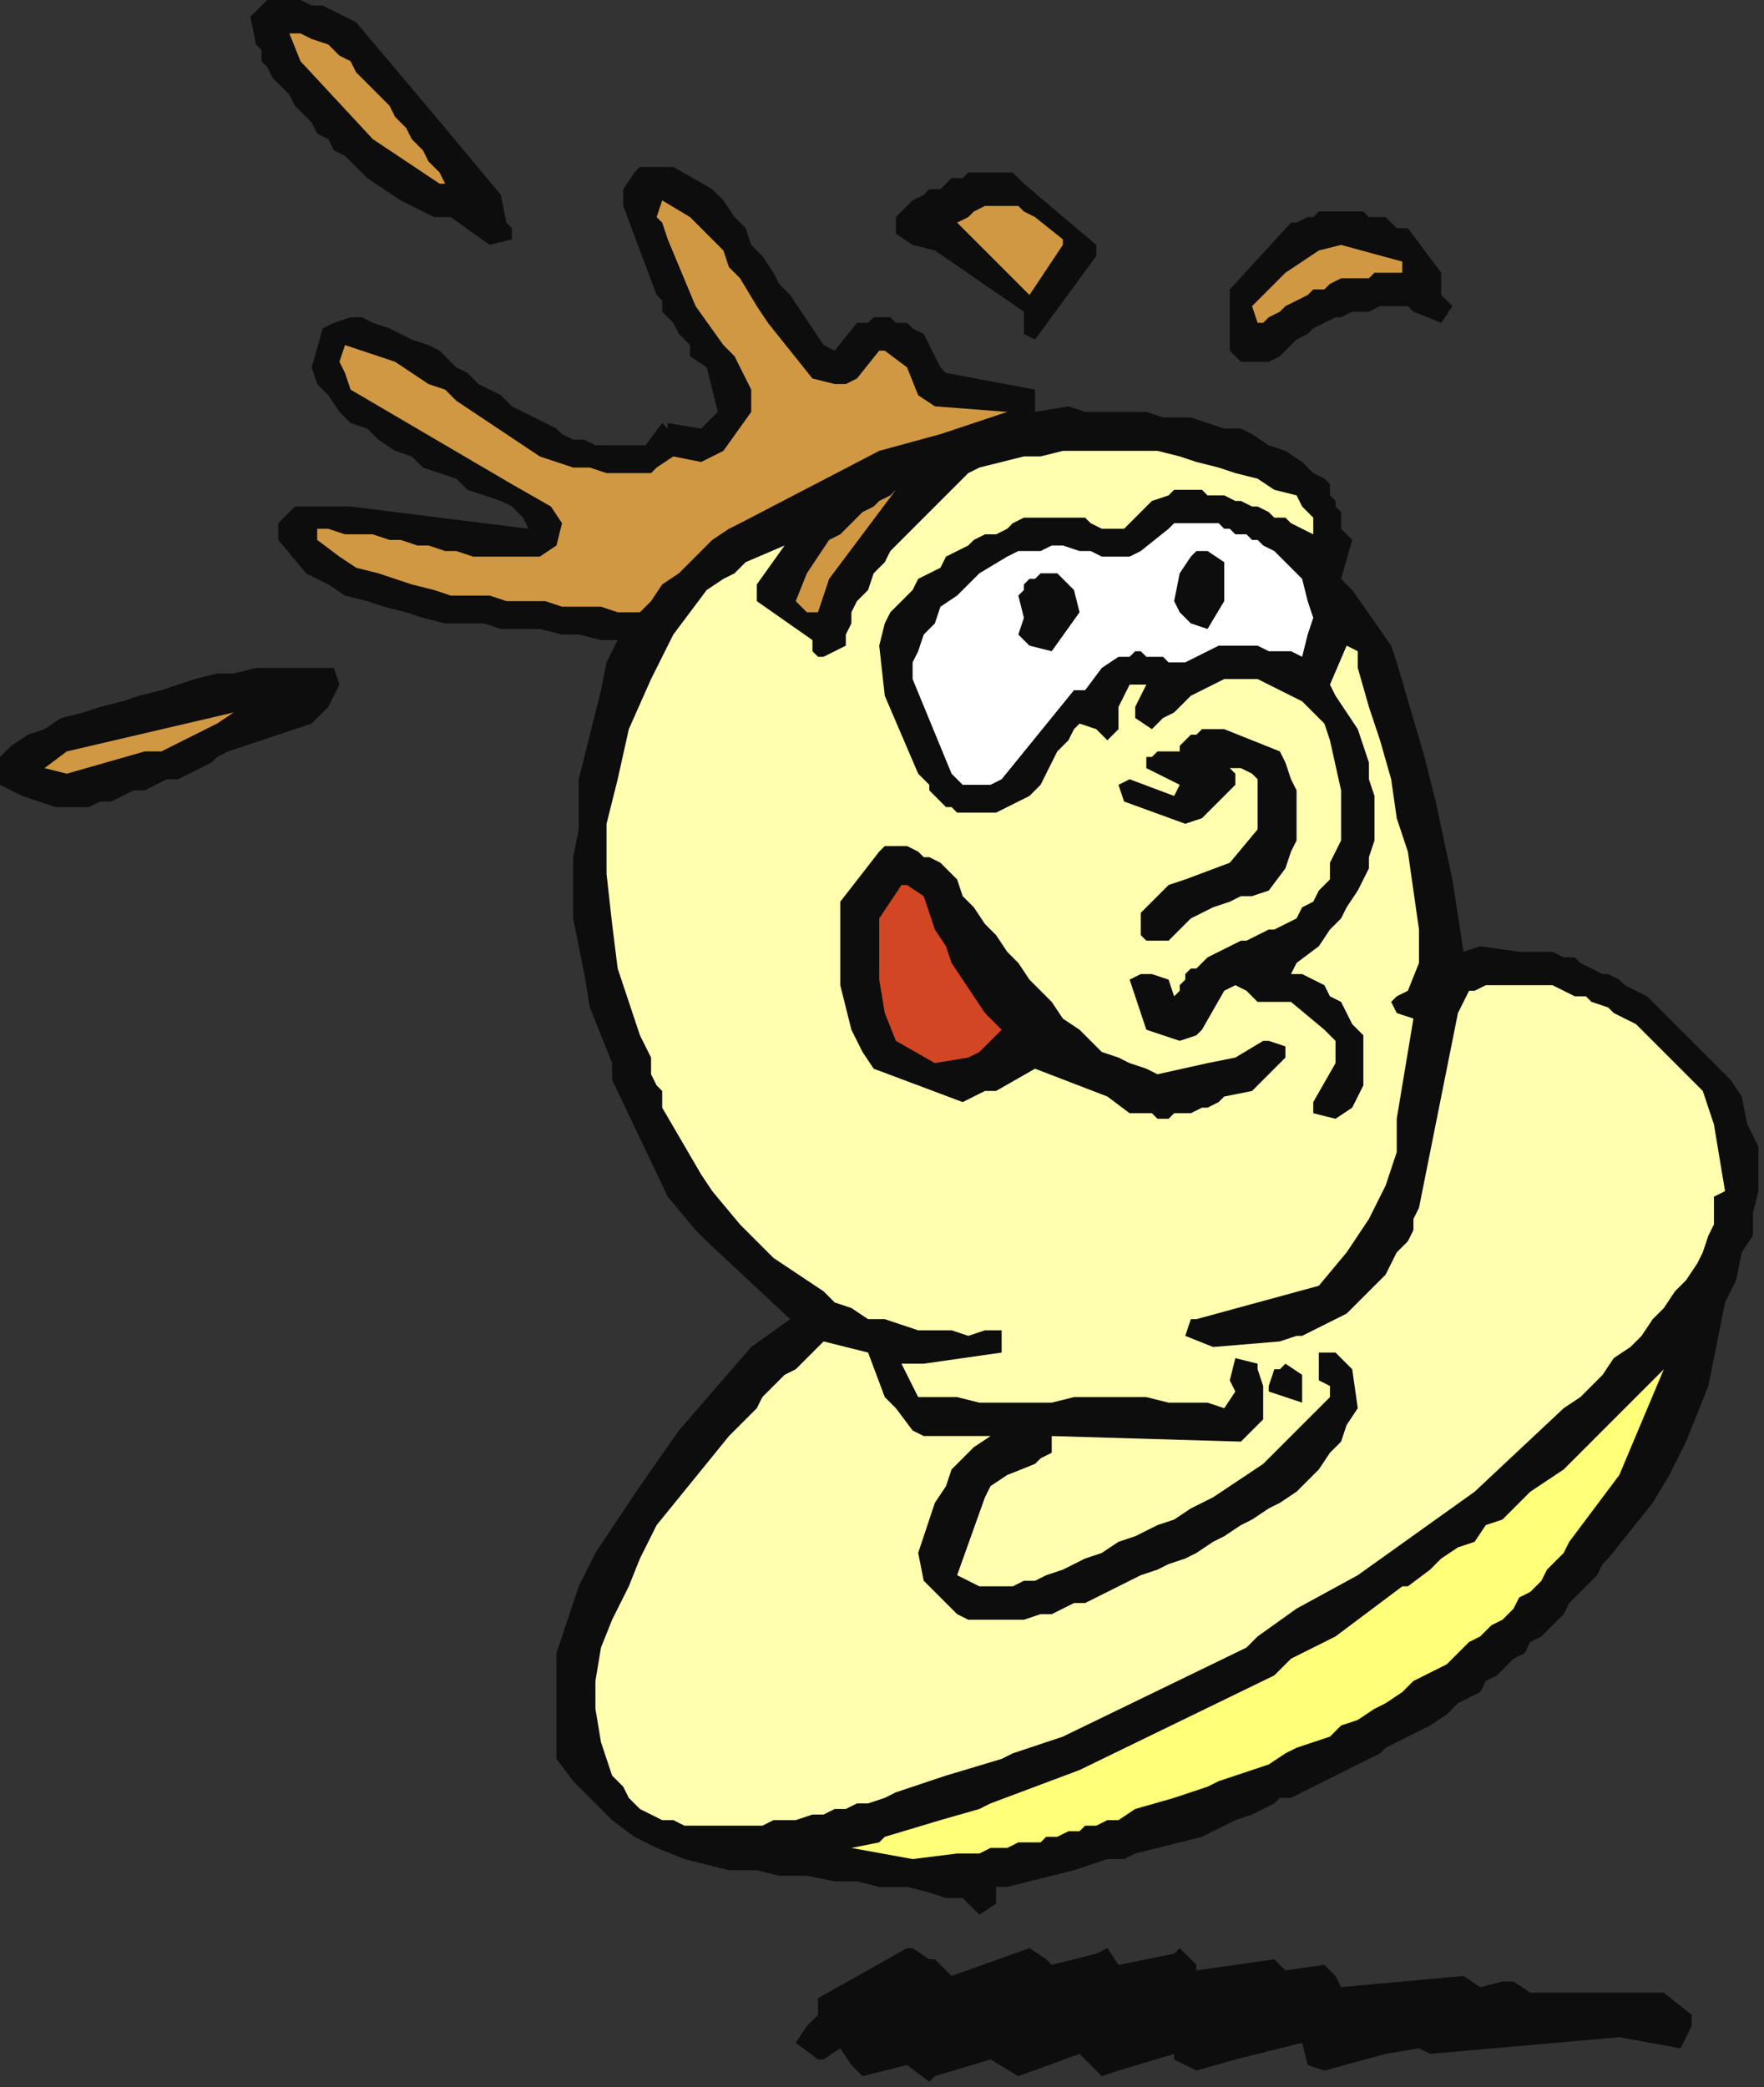
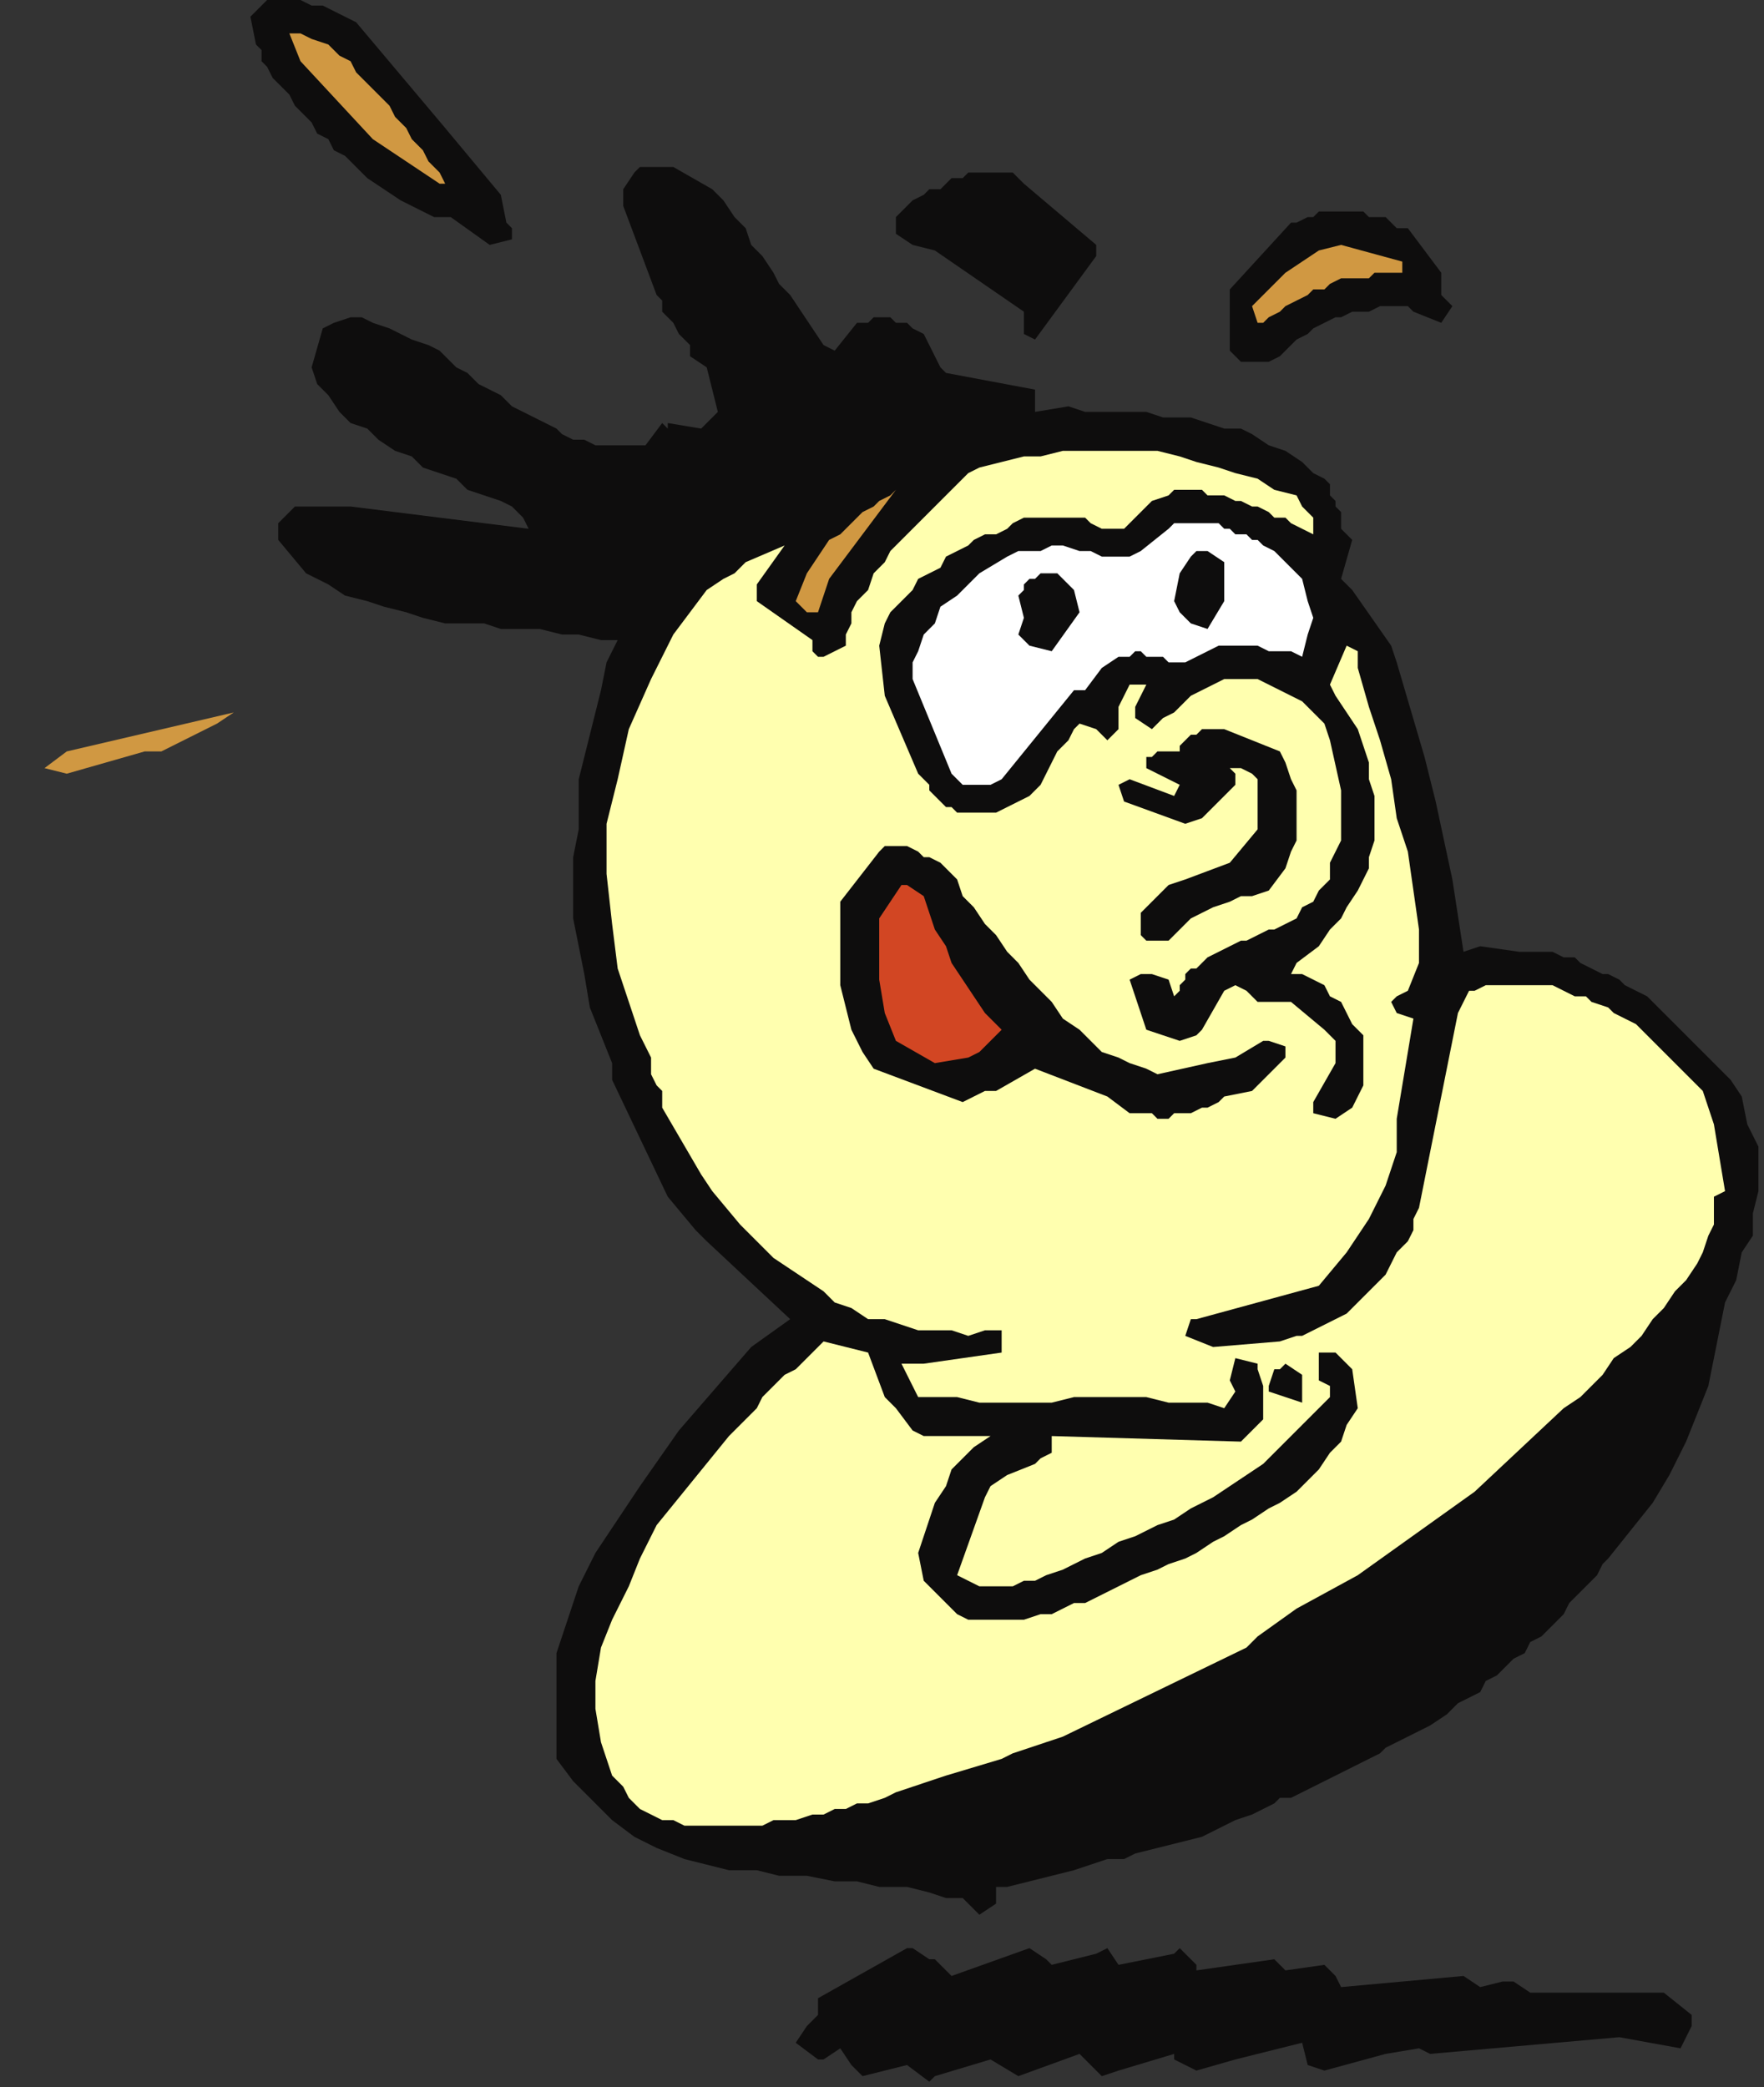
<svg xmlns="http://www.w3.org/2000/svg" xmlns:ns1="http://sodipodi.sourceforge.net/DTD/sodipodi-0.dtd" xmlns:ns2="http://www.inkscape.org/namespaces/inkscape" version="1.0" width="83.873mm" height="99.219mm" id="svg47" ns1:docname="COBJE008.WMF">
  <rect width="100%" height="100%" fill="#333333" stroke="none" />
  <ns1:namedview pagecolor="#ffffff" bordercolor="#666666" borderopacity="1" objecttolerance="10" gridtolerance="10" guidetolerance="10" ns2:pageopacity="0" ns2:pageshadow="2" ns2:window-width="640" ns2:window-height="480" id="namedview49" />
  <defs id="defs3">
    <pattern id="WMFhbasepattern" patternUnits="userSpaceOnUse" width="6" height="6" x="0" y="0" />
  </defs>
  <path style="fill:#0e0d0d;fill-rule:evenodd;fill-opacity:1;stroke:none;" d="  M 155,373   L 153,371   L 151,368   L 148,370   L 147,370   L 143,367   L 145,364   L 147,362   L 147,359   L 163,350   L 164,350   L 167,352   L 168,352   L 171,355   L 185,350   L 188,352   L 189,353   L 197,351   L 199,350   L 201,353   L 211,351   L 212,350   L 215,353   L 215,354   L 229,352   L 231,354   L 238,353   L 240,355   L 241,357   L 263,355   L 266,357   L 270,356   L 272,356   L 275,358   L 299,358   L 304,362   L 304,364   L 302,368   L 291,366   L 257,369   L 255,368   L 249,369   L 238,372   L 235,371   L 234,367   L 222,370   L 215,372   L 211,370   L 211,369   L 201,372   L 198,373   L 194,369   L 183,373   L 178,370   L 168,373   L 167,374   L 163,371   L 155,373  z " id="path5" />
  <path style="fill:#0e0d0d;fill-rule:evenodd;fill-opacity:1;stroke:none;" d="  M 176,344   L 173,341   L 170,341   L 167,340   L 163,339   L 158,339   L 154,338   L 150,338   L 145,337   L 140,337   L 136,336   L 131,336   L 127,335   L 123,334   L 118,332   L 114,330   L 110,327   L 107,324   L 103,320   L 100,316   L 100,310   L 100,303   L 100,297   L 102,291   L 104,285   L 107,279   L 111,273   L 115,267   L 122,257   L 135,242   L 142,237   L 127,223   L 125,221   L 120,215   L 110,194   L 110,191   L 108,186   L 106,181   L 105,175   L 104,170   L 103,165   L 103,160   L 103,154   L 104,149   L 104,145   L 104,140   L 105,136   L 106,132   L 107,128   L 108,124   L 109,119   L 111,115   L 108,115   L 104,114   L 101,114   L 97,113   L 94,113   L 90,113   L 87,112   L 83,112   L 80,112   L 76,111   L 73,110   L 69,109   L 66,108   L 62,107   L 59,105   L 55,103   L 50,97   L 50,96   L 50,94   L 52,92   L 53,91   L 54,91   L 56,91   L 57,91   L 59,91   L 60,91   L 61,91   L 63,91   L 95,95   L 94,93   L 92,91   L 90,90   L 87,89   L 84,88   L 82,86   L 79,85   L 76,84   L 74,82   L 71,81   L 68,79   L 66,77   L 63,76   L 61,74   L 59,71   L 57,69   L 56,66   L 58,59   L 60,58   L 63,57   L 65,57   L 67,58   L 70,59   L 72,60   L 74,61   L 77,62   L 79,63   L 80,64   L 82,66   L 84,67   L 86,69   L 88,70   L 90,71   L 92,73   L 94,74   L 96,75   L 98,76   L 100,77   L 101,78   L 103,79   L 105,79   L 107,80   L 116,80   L 119,76   L 120,77   L 120,76   L 126,77   L 129,74   L 127,66   L 124,64   L 124,62   L 123,61   L 122,60   L 121,58   L 120,57   L 119,56   L 119,54   L 118,53   L 112,37   L 112,34   L 114,31   L 115,30   L 121,30   L 128,34   L 130,36   L 132,39   L 134,41   L 135,44   L 137,46   L 139,49   L 140,51   L 142,53   L 148,62   L 150,63   L 154,58   L 156,58   L 157,57   L 158,57   L 160,57   L 161,58   L 163,58   L 164,59   L 166,60   L 169,66   L 170,67   L 186,70   L 186,74   L 192,73   L 195,74   L 198,74   L 201,74   L 203,74   L 206,74   L 209,75   L 212,75   L 214,75   L 217,76   L 220,77   L 223,77   L 225,78   L 228,80   L 231,81   L 234,83   L 236,85   L 238,86   L 239,87   L 239,89   L 240,90   L 240,91   L 241,92   L 241,94   L 241,95   L 243,97   L 241,104   L 243,106   L 250,116   L 251,119   L 256,136   L 258,144   L 261,158   L 263,171   L 266,170   L 273,171   L 274,171   L 276,171   L 278,171   L 279,171   L 281,172   L 283,172   L 284,173   L 286,174   L 288,175   L 289,175   L 291,176   L 292,177   L 294,178   L 296,179   L 298,181   L 299,182   L 311,194   L 313,197   L 314,202   L 316,206   L 316,210   L 316,214   L 315,218   L 315,222   L 313,225   L 312,230   L 310,234   L 309,239   L 308,244   L 307,249   L 305,254   L 303,259   L 300,265   L 297,270   L 293,275   L 289,280   L 288,281   L 287,283   L 285,285   L 284,286   L 282,288   L 281,290   L 280,291   L 278,293   L 277,294   L 275,295   L 274,297   L 272,298   L 270,300   L 269,301   L 267,302   L 266,304   L 264,305   L 262,306   L 260,308   L 257,310   L 255,311   L 253,312   L 251,313   L 249,314   L 248,315   L 246,316   L 244,317   L 242,318   L 240,319   L 238,320   L 236,321   L 234,322   L 232,323   L 230,323   L 229,324   L 227,325   L 225,326   L 222,327   L 216,330   L 204,333   L 202,334   L 199,334   L 196,335   L 193,336   L 181,339   L 179,339   L 179,342   L 176,344  z " id="path7" />
-   <path style="fill:#ffff79;fill-rule:evenodd;fill-opacity:1;stroke:none;" d="  M 164,334   L 153,332   L 158,331   L 159,330   L 169,327   L 176,325   L 178,324   L 194,318   L 229,301   L 232,298   L 240,294   L 248,288   L 252,285   L 253,285   L 257,282   L 259,280   L 262,278   L 265,277   L 267,274   L 270,273   L 273,270   L 275,268   L 278,266   L 281,264   L 283,262   L 286,259   L 288,257   L 291,254   L 294,251   L 296,249   L 299,246   L 291,265   L 282,277   L 281,279   L 280,280   L 278,282   L 277,284   L 275,286   L 273,287   L 272,289   L 270,291   L 268,292   L 266,294   L 264,295   L 262,297   L 260,299   L 258,300   L 256,301   L 254,302   L 252,304   L 249,306   L 247,307   L 244,309   L 241,310   L 239,312   L 236,313   L 233,314   L 231,315   L 228,317   L 225,318   L 222,319   L 219,320   L 217,321   L 214,322   L 211,323   L 204,325   L 201,327   L 199,327   L 197,328   L 195,328   L 194,329   L 192,329   L 190,330   L 188,330   L 187,331   L 185,331   L 183,331   L 181,332   L 180,332   L 178,332   L 176,333   L 174,333   L 172,333   L 164,334  z " id="path9" />
  <path style="fill:#ffffaf;fill-rule:evenodd;fill-opacity:1;stroke:none;" d="  M 125,328   L 123,328   L 121,327   L 119,327   L 117,326   L 115,325   L 113,323   L 112,321   L 110,319   L 108,313   L 107,307   L 107,302   L 108,296   L 110,291   L 113,285   L 115,280   L 118,274   L 131,258   L 135,254   L 136,253   L 137,251   L 139,249   L 141,247   L 143,246   L 145,244   L 147,242   L 148,241   L 156,243   L 159,251   L 161,253   L 164,257   L 166,258   L 168,258   L 169,258   L 171,258   L 173,258   L 174,258   L 176,258   L 178,258   L 175,260   L 173,262   L 171,264   L 170,267   L 168,270   L 167,273   L 166,276   L 165,279   L 166,284   L 172,290   L 174,291   L 176,291   L 178,291   L 180,291   L 182,291   L 184,291   L 187,290   L 189,290   L 191,289   L 193,288   L 195,288   L 197,287   L 199,286   L 201,285   L 203,284   L 205,283   L 208,282   L 210,281   L 213,280   L 215,279   L 218,277   L 220,276   L 223,274   L 225,273   L 228,271   L 230,270   L 233,268   L 235,266   L 237,264   L 239,261   L 241,259   L 242,256   L 244,253   L 243,246   L 240,243   L 237,243   L 237,248   L 239,249   L 239,251   L 236,254   L 233,257   L 230,260   L 227,263   L 224,265   L 221,267   L 218,269   L 214,271   L 211,273   L 208,274   L 204,276   L 201,277   L 198,279   L 195,280   L 191,282   L 188,283   L 186,284   L 184,284   L 182,285   L 180,285   L 178,285   L 176,285   L 174,284   L 172,283   L 177,269   L 178,267   L 181,265   L 186,263   L 187,262   L 189,261   L 189,258   L 223,259   L 227,255   L 227,251   L 227,249   L 226,246   L 226,245   L 222,244   L 221,248   L 222,250   L 220,253   L 217,252   L 213,252   L 210,252   L 206,251   L 203,251   L 200,251   L 196,251   L 193,251   L 189,252   L 186,252   L 182,252   L 179,252   L 176,252   L 172,251   L 169,251   L 165,251   L 162,245   L 166,245   L 180,243   L 180,240   L 180,239   L 177,239   L 174,240   L 171,239   L 168,239   L 165,239   L 162,238   L 159,237   L 156,237   L 153,235   L 150,234   L 148,232   L 145,230   L 142,228   L 139,226   L 136,223   L 133,220   L 128,214   L 126,211   L 119,199   L 119,196   L 118,195   L 117,193   L 117,190   L 116,188   L 115,186   L 114,183   L 111,174   L 110,166   L 109,157   L 109,148   L 111,140   L 113,131   L 117,122   L 121,114   L 127,106   L 130,104   L 132,103   L 134,101   L 141,98   L 136,105   L 136,108   L 146,115   L 146,117   L 147,118   L 148,118   L 152,116   L 152,114   L 153,112   L 153,110   L 154,108   L 156,106   L 157,103   L 159,101   L 160,99   L 162,97   L 164,95   L 166,93   L 168,91   L 170,89   L 172,87   L 174,85   L 176,84   L 180,83   L 184,82   L 187,82   L 191,81   L 194,81   L 198,81   L 201,81   L 205,81   L 208,81   L 212,82   L 215,83   L 219,84   L 222,85   L 226,86   L 229,88   L 233,89   L 234,91   L 236,93   L 236,96   L 234,95   L 232,94   L 231,93   L 229,93   L 228,92   L 226,91   L 225,91   L 223,90   L 222,90   L 220,89   L 219,89   L 217,89   L 216,88   L 214,88   L 213,88   L 211,88   L 210,89   L 207,90   L 202,95   L 198,95   L 196,94   L 195,93   L 193,93   L 191,93   L 189,93   L 187,93   L 186,93   L 184,93   L 182,94   L 181,95   L 179,96   L 177,96   L 175,97   L 174,98   L 172,99   L 170,100   L 169,102   L 167,103   L 165,104   L 164,106   L 163,107   L 161,109   L 160,110   L 159,112   L 158,116   L 159,125   L 165,139   L 166,140   L 167,141   L 167,142   L 168,143   L 169,144   L 170,145   L 171,145   L 172,146   L 179,146   L 183,144   L 185,143   L 187,141   L 188,139   L 189,137   L 190,135   L 192,133   L 193,131   L 194,130   L 197,131   L 199,133   L 201,131   L 201,127   L 203,123   L 206,123   L 204,127   L 204,129   L 207,131   L 209,129   L 211,128   L 213,126   L 214,125   L 216,124   L 218,123   L 220,122   L 222,122   L 224,122   L 226,122   L 228,123   L 230,124   L 232,125   L 234,126   L 236,128   L 238,130   L 239,133   L 241,142   L 241,145   L 241,147   L 241,149   L 241,151   L 240,153   L 239,155   L 239,158   L 237,160   L 236,162   L 234,163   L 233,165   L 231,166   L 229,167   L 228,167   L 226,168   L 224,169   L 223,169   L 217,172   L 216,173   L 215,174   L 214,174   L 213,175   L 213,176   L 212,177   L 212,178   L 211,179   L 210,176   L 207,175   L 205,175   L 203,176   L 206,185   L 212,187   L 215,186   L 216,185   L 220,178   L 222,177   L 224,178   L 226,180   L 232,180   L 238,185   L 240,187   L 240,191   L 236,198   L 236,200   L 240,201   L 243,199   L 245,195   L 245,186   L 244,185   L 243,184   L 242,182   L 241,180   L 239,179   L 238,177   L 236,176   L 234,175   L 232,175   L 233,173   L 237,170   L 239,167   L 241,165   L 242,163   L 244,160   L 245,158   L 246,156   L 246,154   L 247,151   L 247,149   L 247,146   L 247,143   L 246,140   L 246,137   L 245,134   L 244,131   L 242,128   L 240,125   L 239,123   L 242,116   L 244,117   L 244,120   L 246,127   L 248,133   L 250,140   L 251,147   L 253,153   L 254,160   L 255,167   L 255,173   L 253,178   L 251,179   L 250,180   L 251,182   L 254,183   L 253,189   L 252,195   L 251,201   L 251,207   L 249,213   L 246,219   L 242,225   L 237,231   L 215,237   L 214,237   L 213,240   L 218,242   L 230,241   L 233,240   L 234,240   L 236,239   L 238,238   L 240,237   L 242,236   L 244,234   L 246,232   L 247,231   L 249,229   L 250,227   L 251,225   L 253,223   L 254,221   L 254,219   L 255,217   L 262,182   L 264,178   L 265,178   L 267,177   L 269,177   L 271,177   L 273,177   L 275,177   L 277,177   L 279,177   L 281,178   L 283,179   L 285,179   L 286,180   L 289,181   L 290,182   L 292,183   L 294,184   L 296,186   L 305,195   L 306,196   L 307,199   L 308,202   L 310,214   L 308,215   L 308,217   L 308,220   L 307,222   L 306,225   L 305,227   L 303,230   L 301,232   L 299,235   L 297,237   L 295,240   L 293,242   L 290,244   L 288,247   L 286,249   L 284,251   L 281,253   L 265,268   L 244,283   L 233,289   L 226,294   L 224,296   L 191,312   L 182,315   L 180,316   L 170,319   L 161,322   L 159,323   L 156,324   L 154,324   L 152,325   L 150,325   L 148,326   L 146,326   L 143,327   L 141,327   L 139,327   L 137,328   L 135,328   L 133,328   L 131,328   L 129,328   L 127,328   L 125,328  z " id="path11" />
-   <path style="fill:#0e0d0d;fill-rule:evenodd;fill-opacity:1;stroke:none;" d="  M 231,251   L 228,250   L 228,249   L 229,246   L 230,246   L 231,245   L 234,247   L 234,248   L 234,252   L 231,251  z " id="path13" />
+   <path style="fill:#0e0d0d;fill-rule:evenodd;fill-opacity:1;stroke:none;" d="  M 231,251   L 228,250   L 228,249   L 229,246   L 230,246   L 231,245   L 234,247   L 234,248   L 234,252   z " id="path13" />
  <path style="fill:#0e0d0d;fill-rule:evenodd;fill-opacity:1;stroke:none;" d="  M 207,200   L 203,200   L 199,197   L 186,192   L 179,196   L 177,196   L 173,198   L 157,192   L 155,189   L 153,185   L 152,181   L 151,177   L 151,173   L 151,169   L 151,166   L 151,162   L 158,153   L 159,152   L 161,152   L 162,152   L 163,152   L 165,153   L 166,154   L 167,154   L 169,155   L 172,158   L 173,161   L 175,163   L 177,166   L 179,168   L 181,171   L 183,173   L 185,176   L 187,178   L 189,180   L 191,183   L 194,185   L 196,187   L 198,189   L 201,190   L 203,191   L 206,192   L 208,193   L 217,191   L 222,190   L 227,187   L 228,187   L 231,188   L 231,189   L 231,190   L 225,196   L 220,197   L 219,198   L 217,199   L 216,199   L 214,200   L 213,200   L 211,200   L 210,201   L 208,201   L 207,200  z " id="path15" />
  <path style="fill:#d24623;fill-rule:evenodd;fill-opacity:1;stroke:none;" d="  M 168,191   L 161,187   L 159,182   L 158,176   L 158,171   L 158,165   L 162,159   L 163,159   L 166,161   L 167,164   L 168,167   L 170,170   L 171,173   L 173,176   L 175,179   L 177,182   L 180,185   L 176,189   L 174,190   L 168,191  z " id="path17" />
  <path style="fill:#0e0d0d;fill-rule:evenodd;fill-opacity:1;stroke:none;" d="  M 206,169   L 205,168   L 205,164   L 210,159   L 213,158   L 221,155   L 226,149   L 226,140   L 225,139   L 223,138   L 221,138   L 222,139   L 222,141   L 217,146   L 216,147   L 213,148   L 202,144   L 201,141   L 203,140   L 211,143   L 212,141   L 210,140   L 206,138   L 206,136   L 207,136   L 208,135   L 212,135   L 212,134   L 213,133   L 214,132   L 215,132   L 216,131   L 217,131   L 219,131   L 220,131   L 230,135   L 231,137   L 232,140   L 233,142   L 233,144   L 233,146   L 233,149   L 233,151   L 232,153   L 231,156   L 228,160   L 225,161   L 223,161   L 221,162   L 218,163   L 216,164   L 214,165   L 212,167   L 210,169   L 206,169  z " id="path19" />
-   <path style="fill:#0e0d0d;fill-rule:evenodd;fill-opacity:1;stroke:none;" d="  M 10,145   L 4,143   L 0,141   L 0,136   L 2,134   L 5,132   L 8,131   L 11,129   L 15,128   L 18,127   L 22,126   L 25,125   L 29,124   L 32,123   L 35,122   L 39,121   L 42,121   L 46,120   L 49,120   L 53,120   L 56,120   L 60,120   L 61,123   L 59,127   L 56,130   L 41,135   L 39,136   L 38,137   L 36,138   L 34,139   L 32,140   L 30,140   L 28,141   L 26,142   L 24,142   L 22,143   L 20,144   L 18,144   L 16,145   L 15,145   L 13,145   L 11,145   L 10,145  z " id="path21" />
  <path style="fill:#ffffff;fill-rule:evenodd;fill-opacity:1;stroke:none;" d="  M 173,141   L 171,139   L 164,122   L 164,119   L 165,117   L 166,114   L 168,112   L 169,109   L 172,107   L 174,105   L 176,103   L 181,100   L 183,99   L 185,99   L 187,99   L 189,98   L 191,98   L 194,99   L 196,99   L 198,100   L 203,100   L 205,99   L 210,95   L 211,94   L 212,94   L 213,94   L 215,94   L 216,94   L 217,94   L 219,94   L 220,95   L 221,95   L 222,96   L 224,96   L 225,97   L 226,97   L 227,98   L 229,99   L 230,100   L 234,104   L 235,108   L 236,111   L 235,114   L 234,118   L 232,117   L 230,117   L 228,117   L 226,116   L 224,116   L 222,116   L 221,116   L 219,116   L 213,119   L 212,119   L 210,119   L 209,118   L 208,118   L 206,118   L 205,117   L 204,117   L 203,118   L 201,118   L 198,120   L 195,124   L 193,124   L 180,140   L 178,141   L 173,141  z " id="path23" />
  <path style="fill:#d09842;fill-rule:evenodd;fill-opacity:1;stroke:none;" d="  M 12,139   L 8,138   L 12,135   L 42,128   L 39,130   L 29,135   L 26,135   L 12,139  z " id="path25" />
  <path style="fill:#0e0d0d;fill-rule:evenodd;fill-opacity:1;stroke:none;" d="  M 185,116   L 184,115   L 183,114   L 184,111   L 183,107   L 184,106   L 184,105   L 184,105   L 185,104   L 185,104   L 186,104   L 186,104   L 187,103   L 190,103   L 193,106   L 194,110   L 189,117   L 185,116  z " id="path27" />
  <path style="fill:#0e0d0d;fill-rule:evenodd;fill-opacity:1;stroke:none;" d="  M 214,112   L 212,110   L 211,108   L 212,103   L 214,100   L 215,99   L 217,99   L 220,101   L 220,103   L 220,108   L 217,113   L 214,112  z " id="path29" />
-   <path style="fill:#d09842;fill-rule:evenodd;fill-opacity:1;stroke:none;" d="  M 111,110   L 108,109   L 105,109   L 101,109   L 98,108   L 95,108   L 91,108   L 88,107   L 84,107   L 81,107   L 78,106   L 74,105   L 71,104   L 68,103   L 64,102   L 61,100   L 57,97   L 57,95   L 59,95   L 62,96   L 64,96   L 67,96   L 70,97   L 72,97   L 75,98   L 77,98   L 80,99   L 82,99   L 85,100   L 87,100   L 90,100   L 92,100   L 95,100   L 97,100   L 100,98   L 101,94   L 99,91   L 92,87   L 63,70   L 62,67   L 61,65   L 62,62   L 65,63   L 68,64   L 71,65   L 74,67   L 77,69   L 80,70   L 82,72   L 85,74   L 88,76   L 91,78   L 94,80   L 97,82   L 100,83   L 103,84   L 106,84   L 109,85   L 117,85   L 118,84   L 121,82   L 126,83   L 130,81   L 135,74   L 135,70   L 132,64   L 130,62   L 125,55   L 120,43   L 119,40   L 118,39   L 119,36   L 124,39   L 130,45   L 131,48   L 133,50   L 136,55   L 138,58   L 146,68   L 150,69   L 152,69   L 154,68   L 158,63   L 159,63   L 163,66   L 165,71   L 168,73   L 181,74   L 169,78   L 158,81   L 133,94   L 131,95   L 128,97   L 126,99   L 124,101   L 122,103   L 119,105   L 117,108   L 115,110   L 111,110  z " id="path31" />
  <path style="fill:#d09842;fill-rule:evenodd;fill-opacity:1;stroke:none;" d="  M 145,110   L 143,108   L 145,103   L 149,97   L 151,96   L 152,95   L 154,93   L 155,92   L 157,91   L 158,90   L 160,89   L 161,88   L 149,104   L 147,110   L 145,110  z " id="path33" />
  <path style="fill:#0e0d0d;fill-rule:evenodd;fill-opacity:1;stroke:none;" d="  M 223,65   L 221,63   L 221,52   L 232,40   L 233,40   L 235,39   L 236,39   L 237,38   L 238,38   L 240,38   L 241,38   L 242,38   L 244,38   L 245,38   L 246,39   L 248,39   L 249,39   L 250,40   L 251,41   L 253,41   L 259,49   L 259,53   L 260,54   L 261,55   L 259,58   L 254,56   L 253,55   L 251,55   L 249,55   L 248,55   L 246,56   L 245,56   L 243,56   L 241,57   L 240,57   L 238,58   L 236,59   L 235,60   L 233,61   L 232,62   L 230,64   L 228,65   L 225,65   L 223,65  z " id="path35" />
  <path style="fill:#0e0d0d;fill-rule:evenodd;fill-opacity:1;stroke:none;" d="  M 186,61   L 184,60   L 184,56   L 168,45   L 164,44   L 161,42   L 161,39   L 163,37   L 164,36   L 166,35   L 167,34   L 169,34   L 170,33   L 171,32   L 173,32   L 174,31   L 176,31   L 177,31   L 179,31   L 180,31   L 182,31   L 183,32   L 184,33   L 197,44   L 197,45   L 197,46   L 186,61  z " id="path37" />
  <path style="fill:#d09842;fill-rule:evenodd;fill-opacity:1;stroke:none;" d="  M 226,58   L 225,55   L 227,53   L 231,49   L 237,45   L 241,44   L 252,47   L 252,49   L 251,49   L 249,49   L 247,49   L 246,50   L 244,50   L 242,50   L 241,50   L 239,51   L 238,52   L 236,52   L 235,53   L 233,54   L 231,55   L 230,56   L 228,57   L 227,58   L 226,58  z " id="path39" />
-   <path style="fill:#d09842;fill-rule:evenodd;fill-opacity:1;stroke:none;" d="  M 185,53   L 172,40   L 174,39   L 175,38   L 177,37   L 179,37   L 181,37   L 183,37   L 184,38   L 186,39   L 191,43   L 191,44   L 185,53  z " id="path41" />
  <path style="fill:#0e0d0d;fill-rule:evenodd;fill-opacity:1;stroke:none;" d="  M 88,44   L 81,39   L 78,39   L 72,36   L 66,32   L 65,31   L 63,29   L 62,28   L 60,27   L 59,25   L 57,24   L 56,22   L 54,20   L 53,19   L 52,17   L 50,15   L 49,14   L 48,12   L 47,11   L 47,9   L 46,8   L 45,3   L 48,0   L 50,0   L 52,0   L 54,0   L 56,1   L 58,1   L 60,2   L 62,3   L 64,4   L 80,23   L 90,35   L 91,40   L 92,41   L 92,43   L 88,44  z " id="path43" />
  <path style="fill:#d09842;fill-rule:evenodd;fill-opacity:1;stroke:none;" d="  M 79,33   L 67,25   L 54,11   L 52,6   L 54,6   L 56,7   L 59,8   L 61,10   L 63,11   L 64,13   L 66,15   L 68,17   L 70,19   L 71,21   L 73,23   L 74,25   L 76,27   L 77,29   L 79,31   L 80,33   L 79,33  z " id="path45" />
</svg>